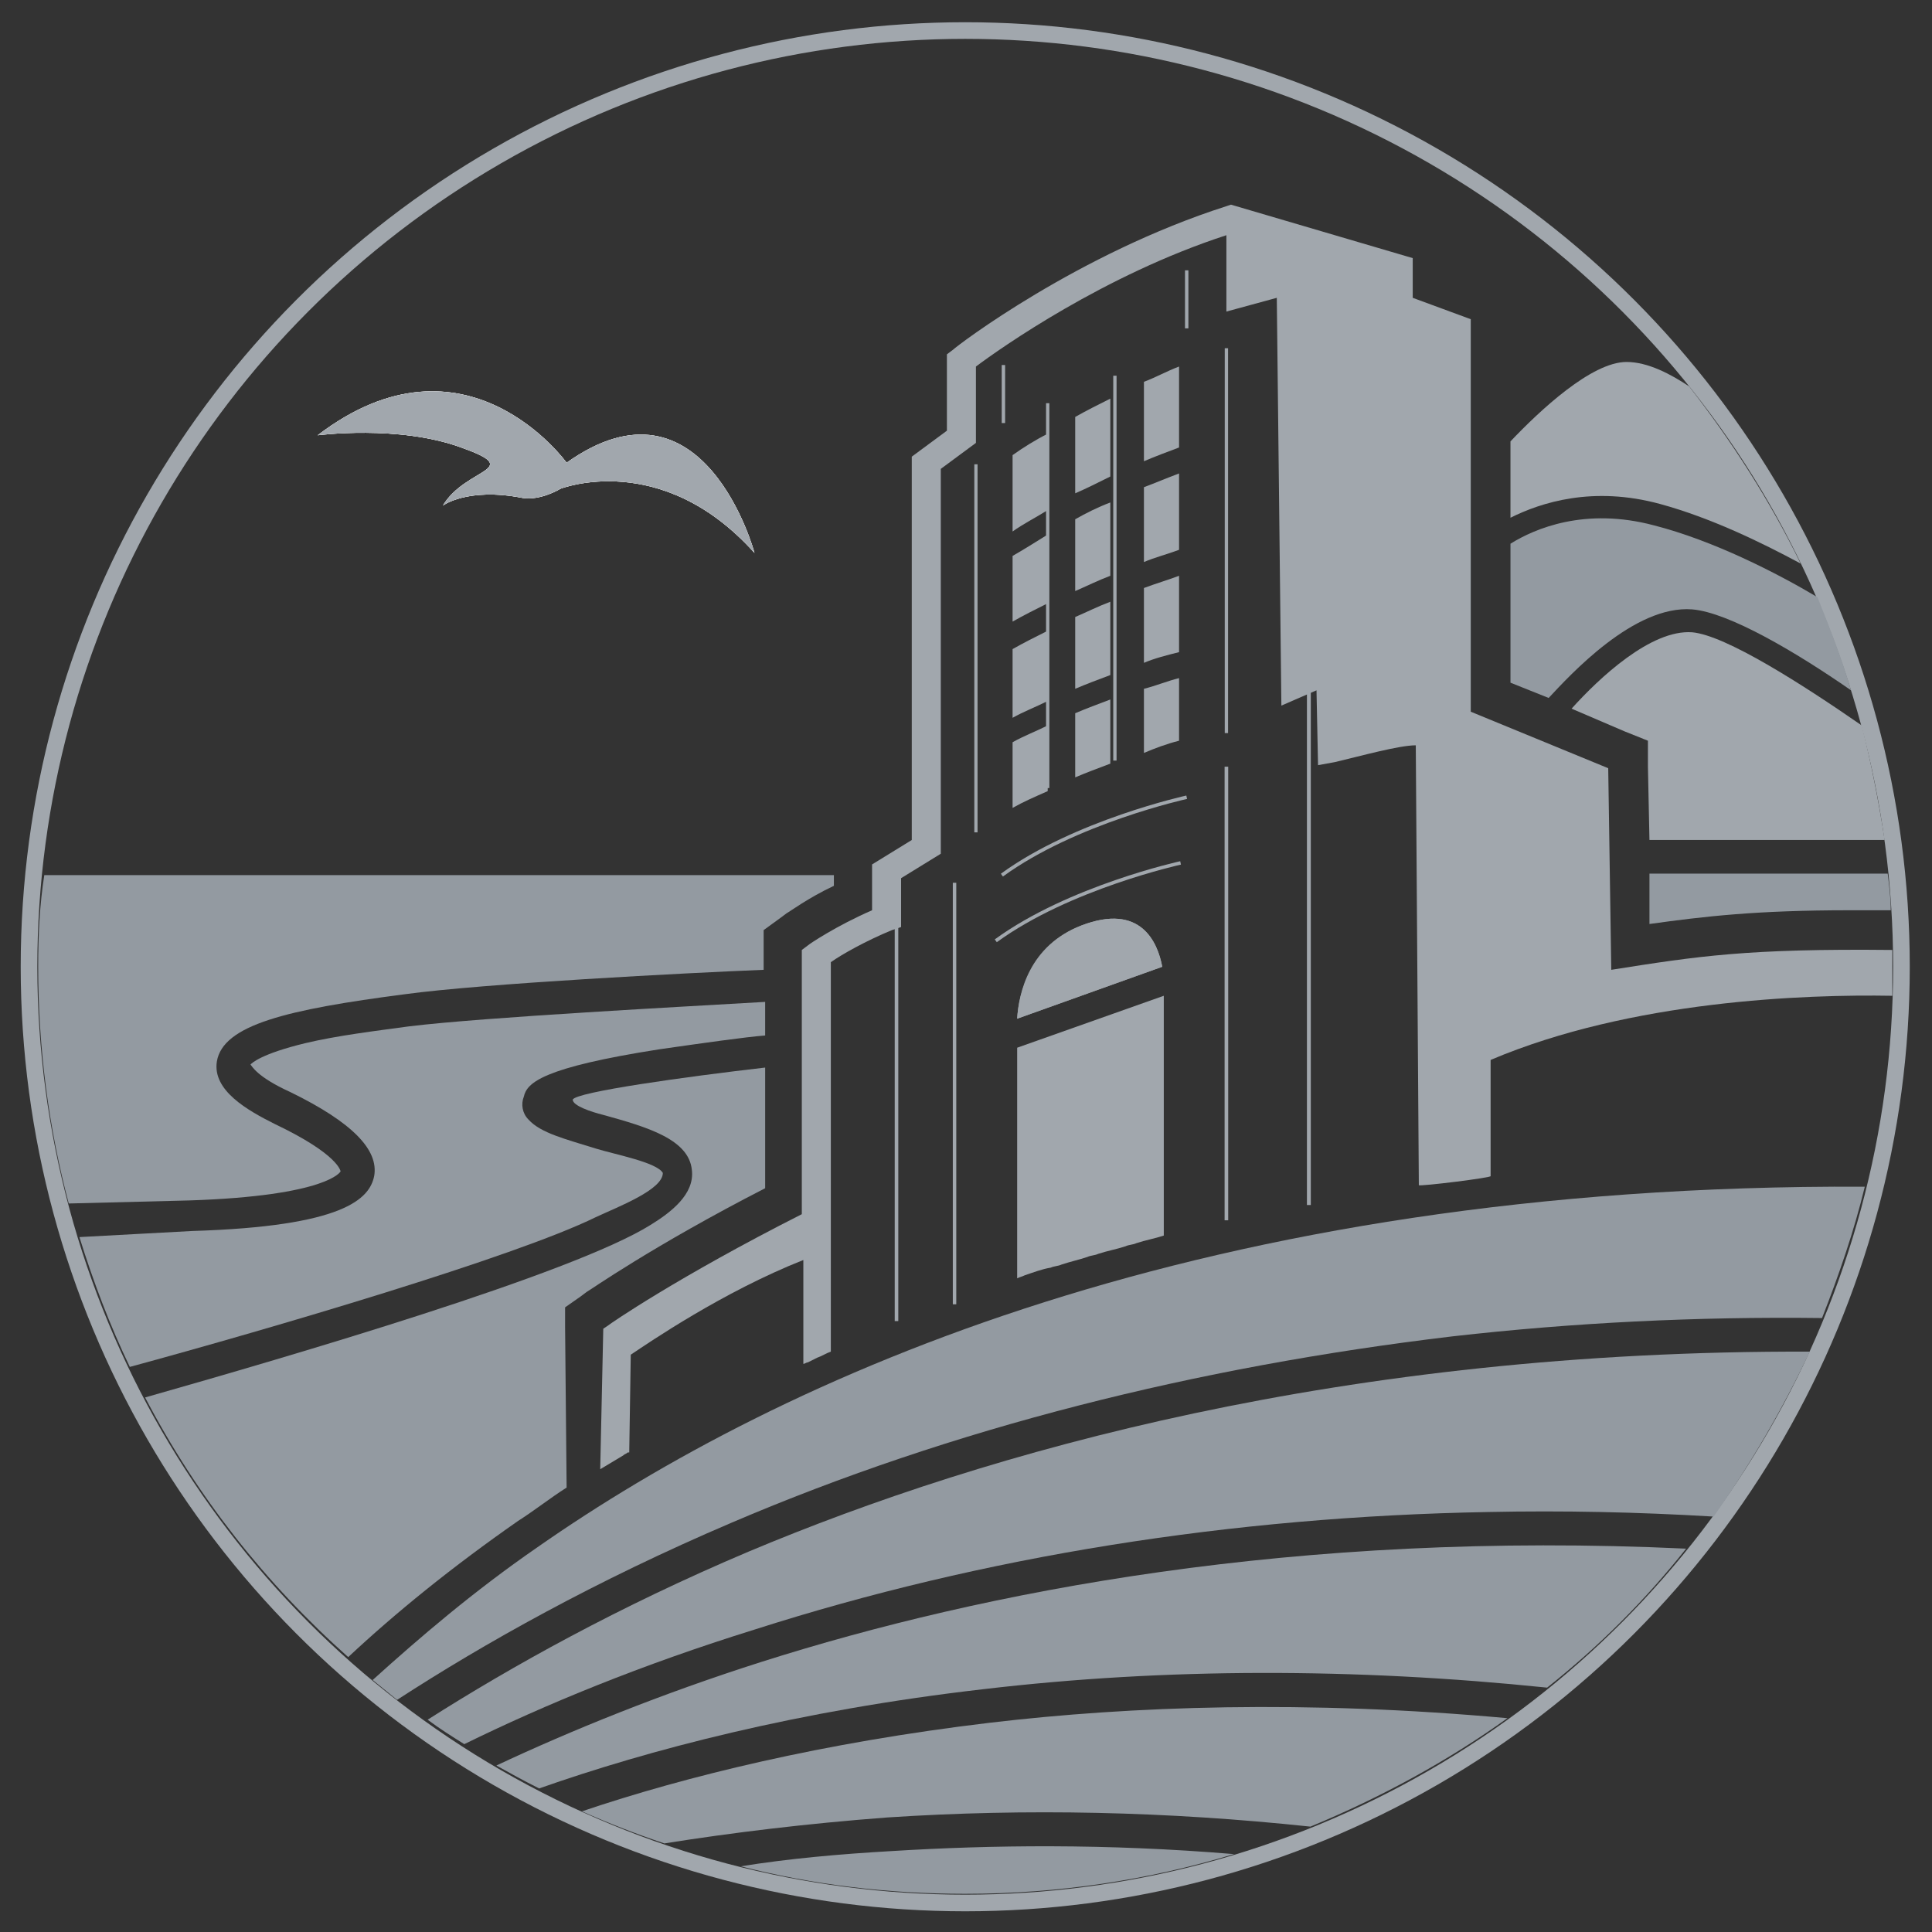
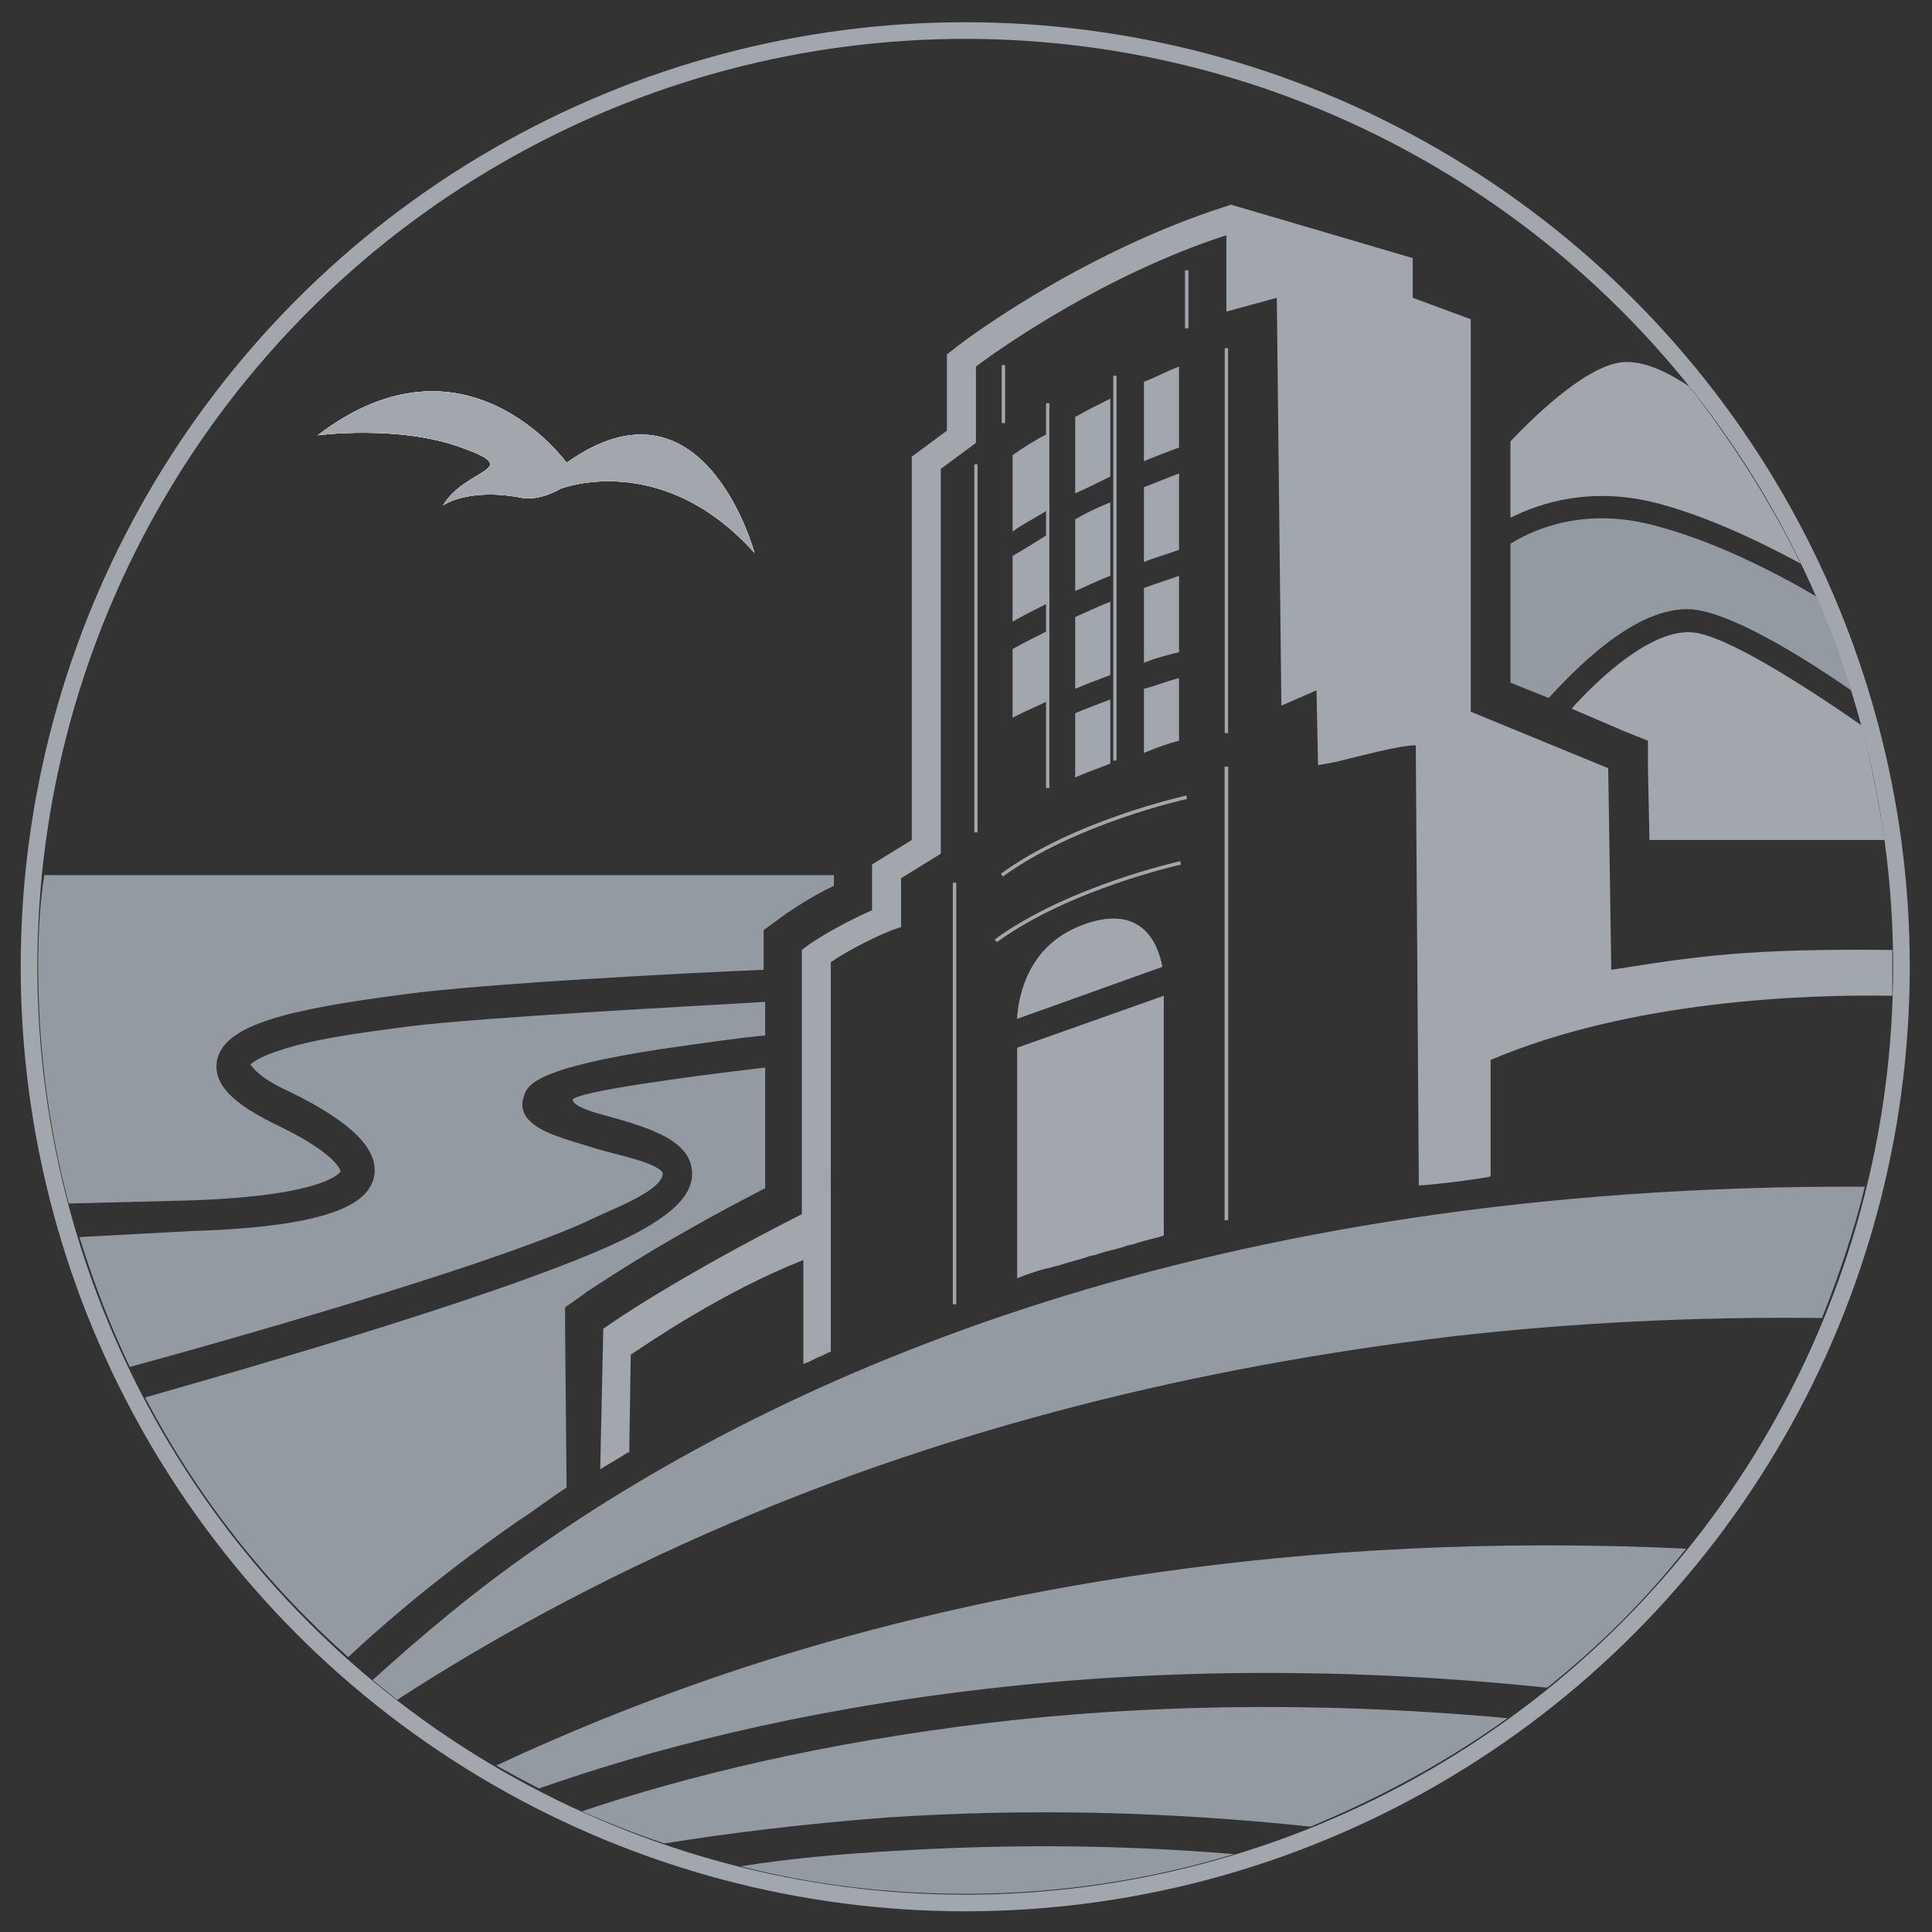
<svg xmlns="http://www.w3.org/2000/svg" version="1.1" id="Layer_1" x="0px" y="0px" viewBox="0 0 126.5 126.5" style="enable-background:new 0 0 126.5 126.5;" xml:space="preserve">
  <rect x="0" y="0" width="126.5" height="126.5" fill="#333333" stroke="none" />
  <style type="text/css">
	.st0{fill:none;stroke:#A1A7AD;stroke-width:1.089;stroke-miterlimit:10;}
	.st1{fill:#FFFFFF;}
	.st2{fill:#A1A7AD;}
	.st3{fill:#EA088B;}
	.st4{fill:#939AA1;}
	.st5{fill:#B9BDC2;}
	.st6{fill:none;stroke:#A1A7AD;stroke-width:0.222;stroke-miterlimit:10;}
	.st7{fill:none;stroke:#A1A7AD;stroke-width:0.217;stroke-miterlimit:10;}
	.st8{fill:none;stroke:#A1A7AD;stroke-width:0.236;stroke-miterlimit:10;}
	.st9{fill:none;stroke:#A1A7AD;stroke-width:0.254;stroke-miterlimit:10;}
	.st10{fill:none;stroke:#A1A7AD;stroke-width:0.227;stroke-miterlimit:10;}
	.st11{fill:none;stroke:#A1A7AD;stroke-width:0.234;stroke-miterlimit:10;}
	.st12{fill:none;stroke:#A1A7AD;stroke-width:0.212;stroke-miterlimit:10;}
</style>
  <g>
    <circle class="st0" cx="63.2" cy="63.3" r="61.3" />
    <path class="st1" d="M20.8,28.5c0,0,5.3-0.7,9.4,0.8c4.2,1.5,0.3,1.3-1.2,3.8c0,0,1.6-1.2,5.2-0.5c1.2,0.2,2.5-0.6,2.5-0.6   s6.6-2.6,12.7,4.2c0,0-3.3-12.3-12.3-5.9C37.1,30.3,30.5,21.1,20.8,28.5z" />
    <g>
      <g>
        <path class="st2" d="M76.1,63.3c-0.3-1.6-1.4-4.2-5.3-2.7c-3.4,1.3-4.1,4.4-4.2,6.1L76.1,63.3z" />
      </g>
    </g>
    <path class="st3" d="M121,62.1c0.2,0,0.4,0,0.7,0c-0.2,0-0.4,0-0.5,0C121.1,62.1,121,62.1,121,62.1z" />
-     <path class="st4" d="M123.6,57.2H108l0,3.3c3.6-0.5,7-0.9,13.1-0.9c0.8,0,1.7,0,2.7,0C123.8,58.8,123.7,58,123.6,57.2z" />
    <path class="st4" d="M35.2,101.3c-4.2,2.9-7.7,5.9-10.8,8.7c0.5,0.4,1.1,0.9,1.6,1.3c5.7-3.7,13-7.8,21.9-11.6   c14.5-6.2,30.4-10.2,47.2-12.2c7.9-0.9,16-1.3,24.2-1.2c1.1-2.8,2.1-5.7,2.8-8.6C78.8,77.5,51.1,90.2,35.2,101.3z" />
    <path class="st2" d="M117.9,36.9c-2-4.1-4.5-8-7.3-11.6c-1.2-0.8-2.7-1.6-4.1-1.6c-2.3,0-5.7,3.2-7.6,5.2v5c2-1,5.4-2.1,9.8-0.9   C112,33.9,115.3,35.5,117.9,36.9z" />
    <path class="st4" d="M48.5,122.2c4.7,1.2,9.6,1.8,14.7,1.8c6.1,0,12-0.9,17.6-2.6c-8.4-0.7-15.9-0.6-22.4-0.2   C54.9,121.4,51.6,121.7,48.5,122.2z" />
    <path class="st4" d="M110.4,101.4c-25.6-1.2-46,2.8-60.5,7.4c-6.6,2.1-12.5,4.5-17.4,6.8c0.9,0.5,1.8,1,2.8,1.5   c7.1-2.5,16.9-5.1,29.1-6.5c11.9-1.4,24.3-1.4,36.9-0.1C104.7,107.8,107.7,104.8,110.4,101.4z" />
    <path class="st4" d="M2.5,63.3c0,5.4,0.7,10.6,2,15.5l7.9-0.2c9.1-0.3,9.9-1.9,9.9-1.9c0,0-0.1-1.1-4.3-3.1   c-1.8-0.9-4.1-2.2-3.8-4.1c0.4-2.4,4.6-3.4,12.3-4.4c5.1-0.7,18.5-1.4,23.5-1.6l0-1.3l0-1.3l1.1-0.8l0.4-0.3c0.2-0.1,1.4-1,3.1-1.8   v-0.7H2.9C2.6,59.2,2.5,61.2,2.5,63.3z" />
    <path class="st4" d="M43.2,68.7c2.8-0.4,5.6-0.8,6.9-0.9l0-2.2c-5.1,0.3-18.4,1-23.3,1.6c-2.2,0.3-4.7,0.6-6.8,1.1   c-2.9,0.7-3.5,1.3-3.6,1.4c0.1,0.1,0.4,0.8,2.6,1.8c4.1,2,5.8,3.8,5.5,5.5c-0.3,1.5-2,3.3-11.9,3.6L5.2,81c0.9,2.9,2,5.8,3.3,8.5   c9.2-2.5,25.2-7.2,30.5-9.8c1.5-0.7,4.4-1.8,4.4-2.9c-0.4-0.7-3.1-1.2-4.4-1.6c-1.9-0.6-3.6-1-4.4-1.9c-0.4-0.4-0.5-1-0.3-1.5   C34.5,70.9,35.5,69.9,43.2,68.7z" />
    <path class="st4" d="M37.5,72c0,0.4,1.2,0.8,2,1c2.9,0.8,5.6,1.6,5.8,3.6c0.2,1.6-1.4,2.8-2.7,3.6C37.5,83.4,19,88.8,9.5,91.5   c3.4,6.5,7.9,12.2,13.3,17c3.1-2.9,6.8-5.9,11.1-8.9c1.1-0.7,2.1-1.5,3.2-2.2L37,86.9l0-1.3l1-0.7l0.4-0.3c0.2-0.1,4.3-3,11.7-6.8   l0-7.9C44.9,70.5,37.7,71.5,37.5,72z" />
    <path class="st1" d="M20.8,28.5c0,0,5.3-0.7,9.4,0.8c4.2,1.5,0.3,1.3-1.2,3.8c0,0,1.6-1.2,5.2-0.5c1.2,0.2,2.5-0.6,2.5-0.6   s6.6-2.6,12.7,4.2c0,0-3.3-12.3-12.3-5.9C37.1,30.3,30.5,21.1,20.8,28.5z" />
-     <path class="st4" d="M118.5,88.5C88,88.4,64.7,95,49,101.6c-8.5,3.6-15.5,7.5-21,11c0.8,0.6,1.6,1.1,2.4,1.6   c5.3-2.6,11.6-5.2,19-7.5c15-4.8,31.2-7.4,48.1-7.7c4.8-0.1,9.7,0,14.7,0.3C114.6,95.9,116.7,92.3,118.5,88.5z" />
    <path class="st4" d="M64.8,112.8c-10.9,1.3-19.9,3.5-26.7,5.8c1.8,0.8,3.6,1.5,5.4,2.1c4.4-0.7,9.3-1.3,14.6-1.7   c9.1-0.6,18.3-0.4,27.7,0.6c4.6-1.9,9-4.3,12.9-7.1C85.5,111.3,74.1,111.7,64.8,112.8z" />
    <path class="st4" d="M110.8,39.9c2.4,0.2,6.8,2.8,10.4,5.3c-0.6-2.1-1.4-4.1-2.2-6.1c-2.7-1.6-6.8-3.7-10.7-4.7   c-4.5-1.2-7.8,0.2-9.4,1.2v9.1l2.5,1C102.8,44.2,107,39.6,110.8,39.9z" />
    <path class="st2" d="M107.9,48.5l0,1.7L108,55h15.4c-0.4-2.6-0.9-5.1-1.5-7.5c-3.9-2.7-8.9-5.9-11.1-6.1c-2.7-0.2-6.1,3-7.9,5   l3.5,1.5L107.9,48.5z" />
    <path class="st2" d="M20.8,28.5c0,0,5.3-0.7,9.4,0.8c4.2,1.5,0.3,1.3-1.2,3.8c0,0,1.6-1.2,5.2-0.5c1.2,0.2,2.5-0.6,2.5-0.6   s6.6-2.6,12.7,4.2c0,0-3.3-12.3-12.3-5.9C37.1,30.3,30.5,21.1,20.8,28.5z" />
    <path class="st2" d="M66.6,66.7c0.1-1.7,0.9-4.8,4.2-6.1c3.9-1.5,5,1.1,5.3,2.7L66.6,66.7z" />
    <g>
      <polygon class="st5" points="63.1,26.7 63.3,26.5 63.1,26.7   " />
      <path class="st2" d="M70.4,27.3c0.7-0.4,1.5-0.8,2.3-1.2v5.1c-0.8,0.4-1.6,0.8-2.3,1.1V27.3z" />
      <path class="st2" d="M70.4,34c0.7-0.4,1.5-0.8,2.3-1.1v4.8c-0.8,0.3-1.6,0.7-2.3,1V34z" />
      <path class="st2" d="M70.4,40.4c0.7-0.3,1.5-0.7,2.3-1v4.8c-0.8,0.3-1.6,0.6-2.3,0.9V40.4z" />
      <path class="st2" d="M70.4,46.7c0.7-0.3,1.5-0.6,2.3-0.9v4.2c-0.8,0.3-1.6,0.6-2.3,0.9V46.7z" />
      <path class="st2" d="M66.3,29.8c0.7-0.5,1.5-1,2.3-1.4v5c-0.8,0.5-1.6,0.9-2.3,1.4V29.8z" />
      <path class="st2" d="M66.3,36.4c0.7-0.4,1.5-0.9,2.3-1.4v4.5c-0.8,0.4-1.6,0.8-2.3,1.2V36.4z" />
      <path class="st2" d="M66.3,42.5c0.7-0.4,1.5-0.8,2.3-1.2v4.6c-0.8,0.4-1.6,0.7-2.3,1.1V42.5z" />
-       <path class="st2" d="M66.3,52.9v-4.3c0.7-0.4,1.5-0.7,2.3-1.1v4.3C67.7,52.2,67,52.5,66.3,52.9z" />
      <path class="st2" d="M77.2,48.5c-0.8,0.2-1.6,0.5-2.3,0.8v-4.2c0.8-0.2,1.5-0.5,2.3-0.7V48.5z" />
      <path class="st2" d="M77.2,42.7c-0.8,0.2-1.6,0.4-2.3,0.7v-4.9c0.8-0.3,1.5-0.5,2.3-0.8V42.7z" />
      <path class="st2" d="M77.2,36c-0.8,0.3-1.6,0.5-2.3,0.8v-4.9c0.8-0.3,1.5-0.6,2.3-0.9V36z" />
      <path class="st2" d="M77.2,29.3c-0.8,0.3-1.6,0.6-2.3,0.9V25c0.8-0.3,1.5-0.7,2.3-1V29.3z" />
    </g>
    <path class="st2" d="M66.6,68.6l0,15.1c0.2-0.1,0.3-0.1,0.5-0.2c0.6-0.2,1.1-0.4,1.7-0.5c0.2-0.1,0.5-0.1,0.7-0.2   c0.6-0.2,1.1-0.3,1.7-0.5c0.2-0.1,0.5-0.1,0.7-0.2c0.6-0.2,1.2-0.3,1.8-0.5c0.2-0.1,0.5-0.1,0.7-0.2c0.6-0.2,1.2-0.3,1.8-0.5   l0-15.7L66.6,68.6z" />
    <path class="st2" d="M97.6,77v-7.6c9.2-3.9,20.6-4.3,26.3-4.2c0-0.6,0-1.3,0-1.9c0-0.4,0-0.7,0-1.1c-9.5-0.1-12.7,0.4-18.4,1.3   l-0.2-13.2l-9-3.7V20.9l-3.8-1.4v-2.6l-11.9-3.5l-0.3,0.1c-9.7,3.1-17.6,9.1-17.9,9.4l-0.4,0.3v5l-2.3,1.7v25.1l-2.6,1.6v3   c-2.3,1-4.1,2.2-4.2,2.3l-0.4,0.3l0,17.3c-8.1,4.1-12.6,7.2-12.7,7.3L39.5,87l-0.2,9.2c0.5-0.3,1-0.6,1.5-0.9   c0.1-0.1,0.2-0.1,0.3-0.2c0,0,0.1,0,0.1,0l0.1-6.4c1.2-0.8,6-4.1,11.3-6.2l0,6.8c0.1,0,0.2-0.1,0.3-0.1c0.2-0.1,0.4-0.2,0.6-0.3   c0.3-0.1,0.6-0.3,0.9-0.4L54.4,63c0.7-0.5,2.3-1.4,4-2.1l0.6-0.2v-3.2l2.6-1.6V30.7l2.3-1.7v-5c1.6-1.2,8.4-6,16.4-8.6v5l3.3-0.9   l0.3,26.7l2.3-1l0.1,4.9l1.1-0.2c1.7-0.4,4.2-1.1,5.3-1.1l0.2,28.8C92.9,77.7,97.8,77.1,97.6,77z" />
    <line class="st6" x1="65.7" y1="23.9" x2="65.7" y2="27.7" />
    <line class="st6" x1="77.7" y1="17.7" x2="77.7" y2="21.5" />
    <line class="st7" x1="80.3" y1="22.8" x2="80.3" y2="48" />
    <line class="st7" x1="73" y1="24.6" x2="73" y2="49.8" />
    <line class="st7" x1="68.6" y1="26.4" x2="68.6" y2="51.6" />
    <line class="st8" x1="80.3" y1="50.2" x2="80.3" y2="79.9" />
-     <line class="st9" x1="85.7" y1="44.4" x2="85.7" y2="78.9" />
    <line class="st10" x1="62.5" y1="57.8" x2="62.5" y2="85.4" />
-     <line class="st11" x1="58.7" y1="57.1" x2="58.7" y2="86.5" />
    <line class="st12" x1="63.9" y1="30.4" x2="63.9" y2="54.5" />
    <path class="st10" d="M77.3,56.5c0,0-7.3,1.6-12.1,5.1" />
    <path class="st10" d="M77.7,52.2c0,0-7.3,1.6-12.1,5.1" />
  </g>
</svg>